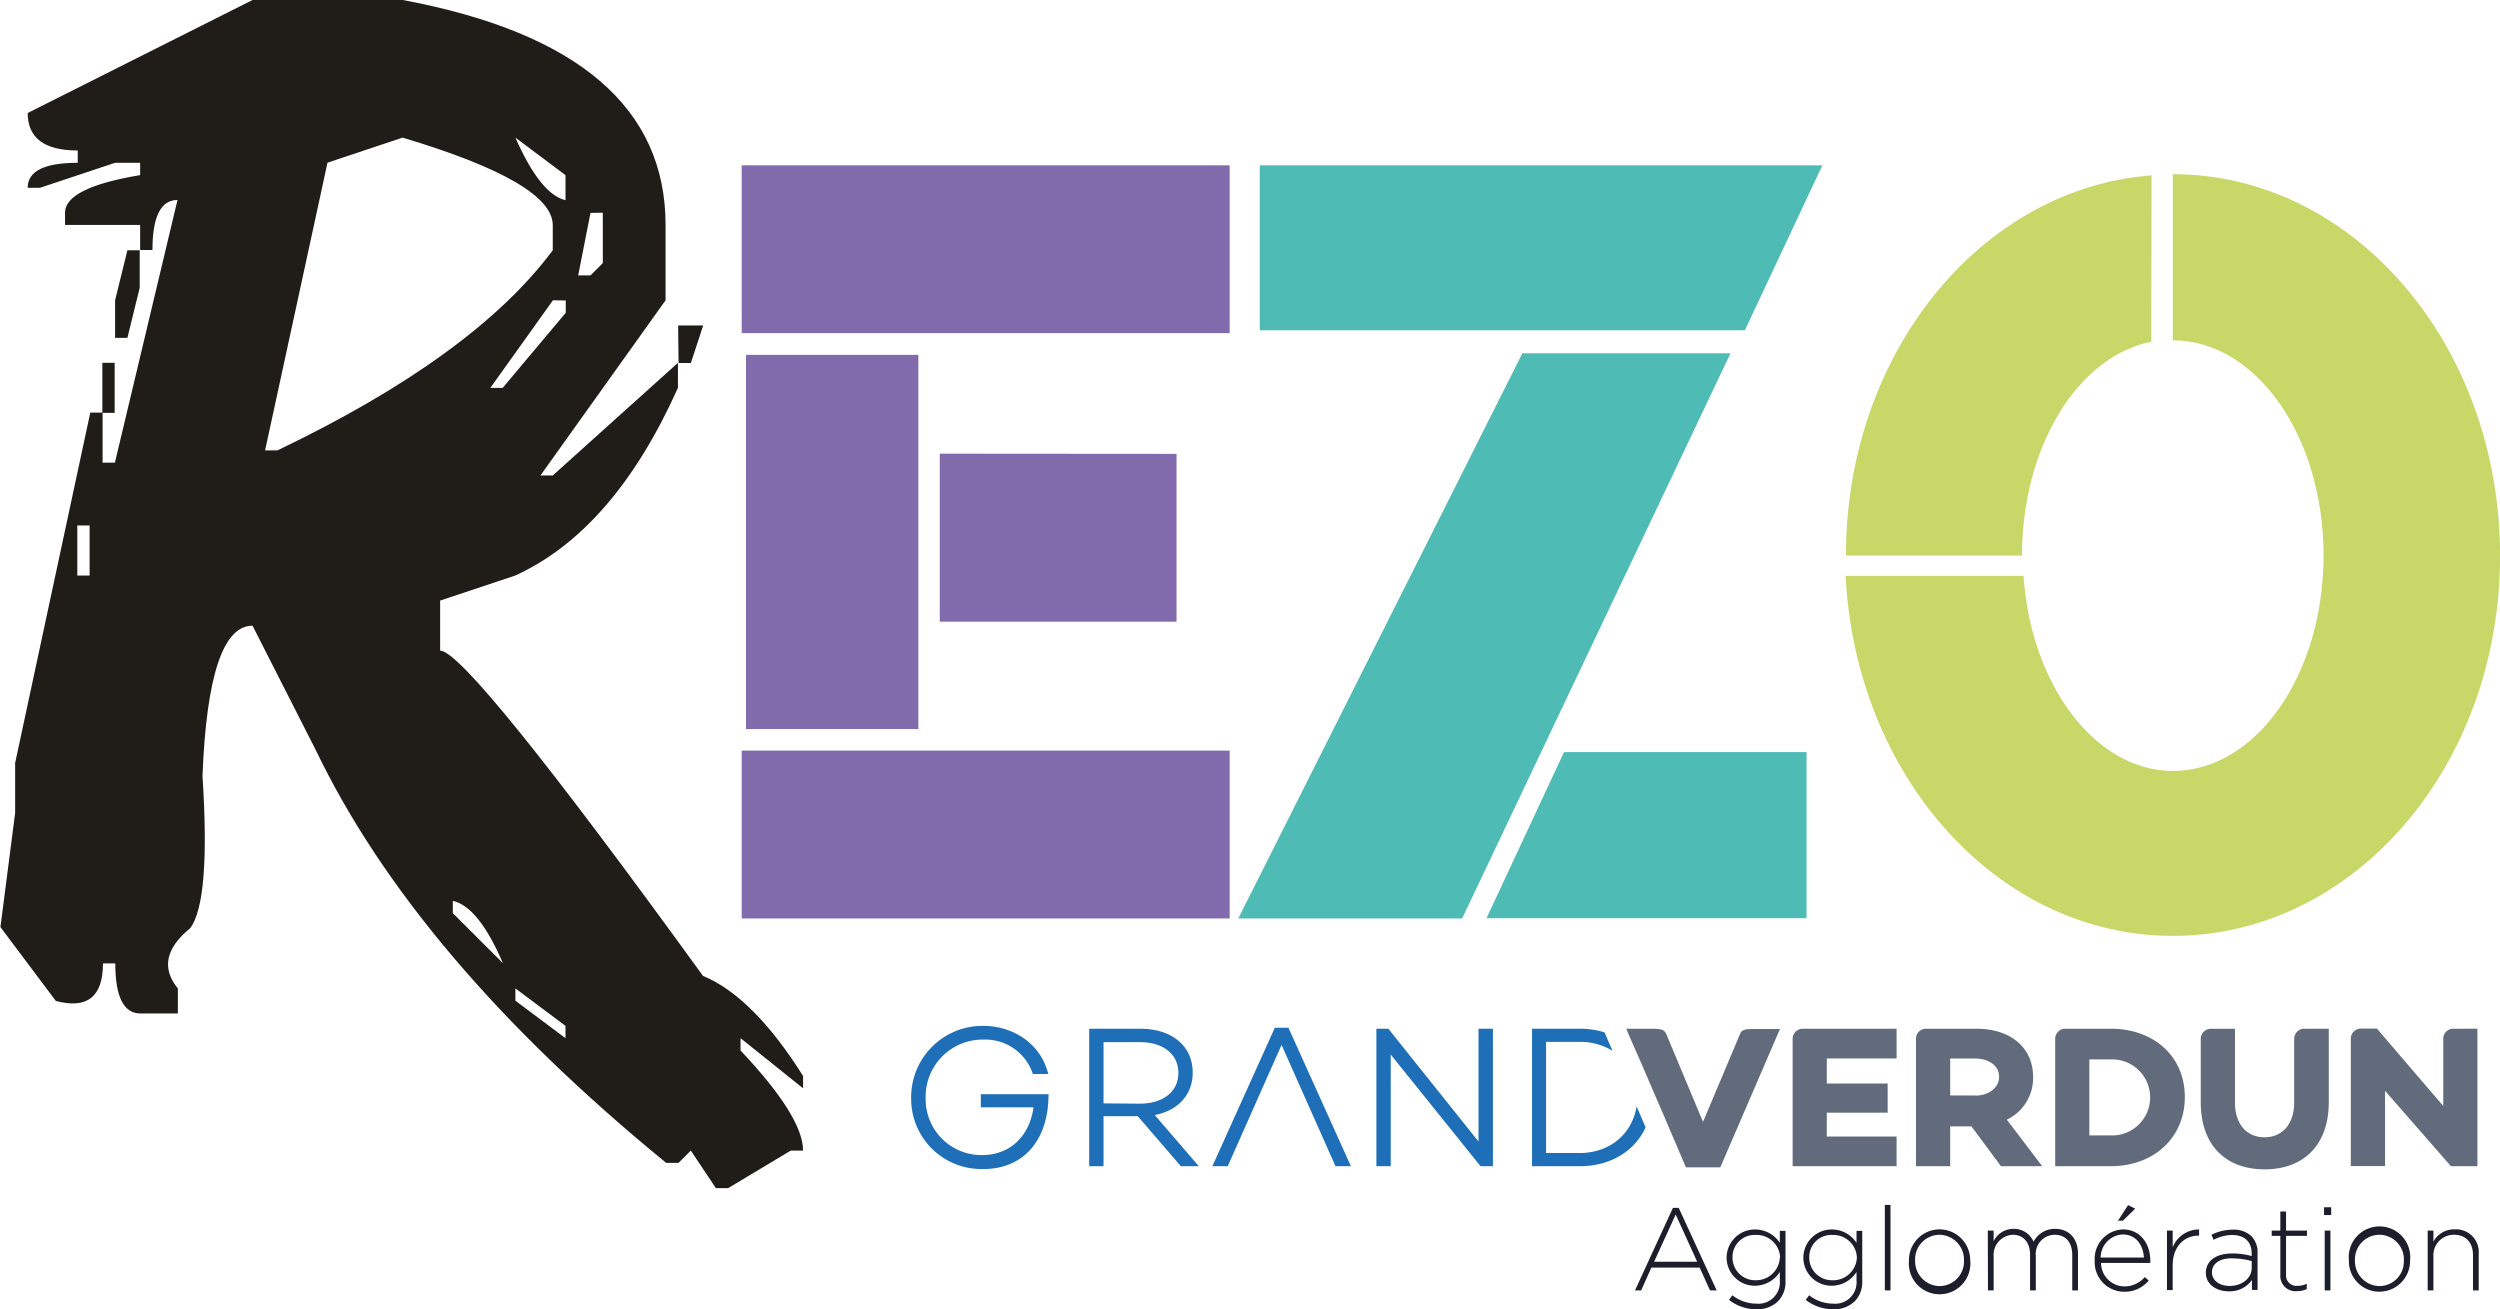
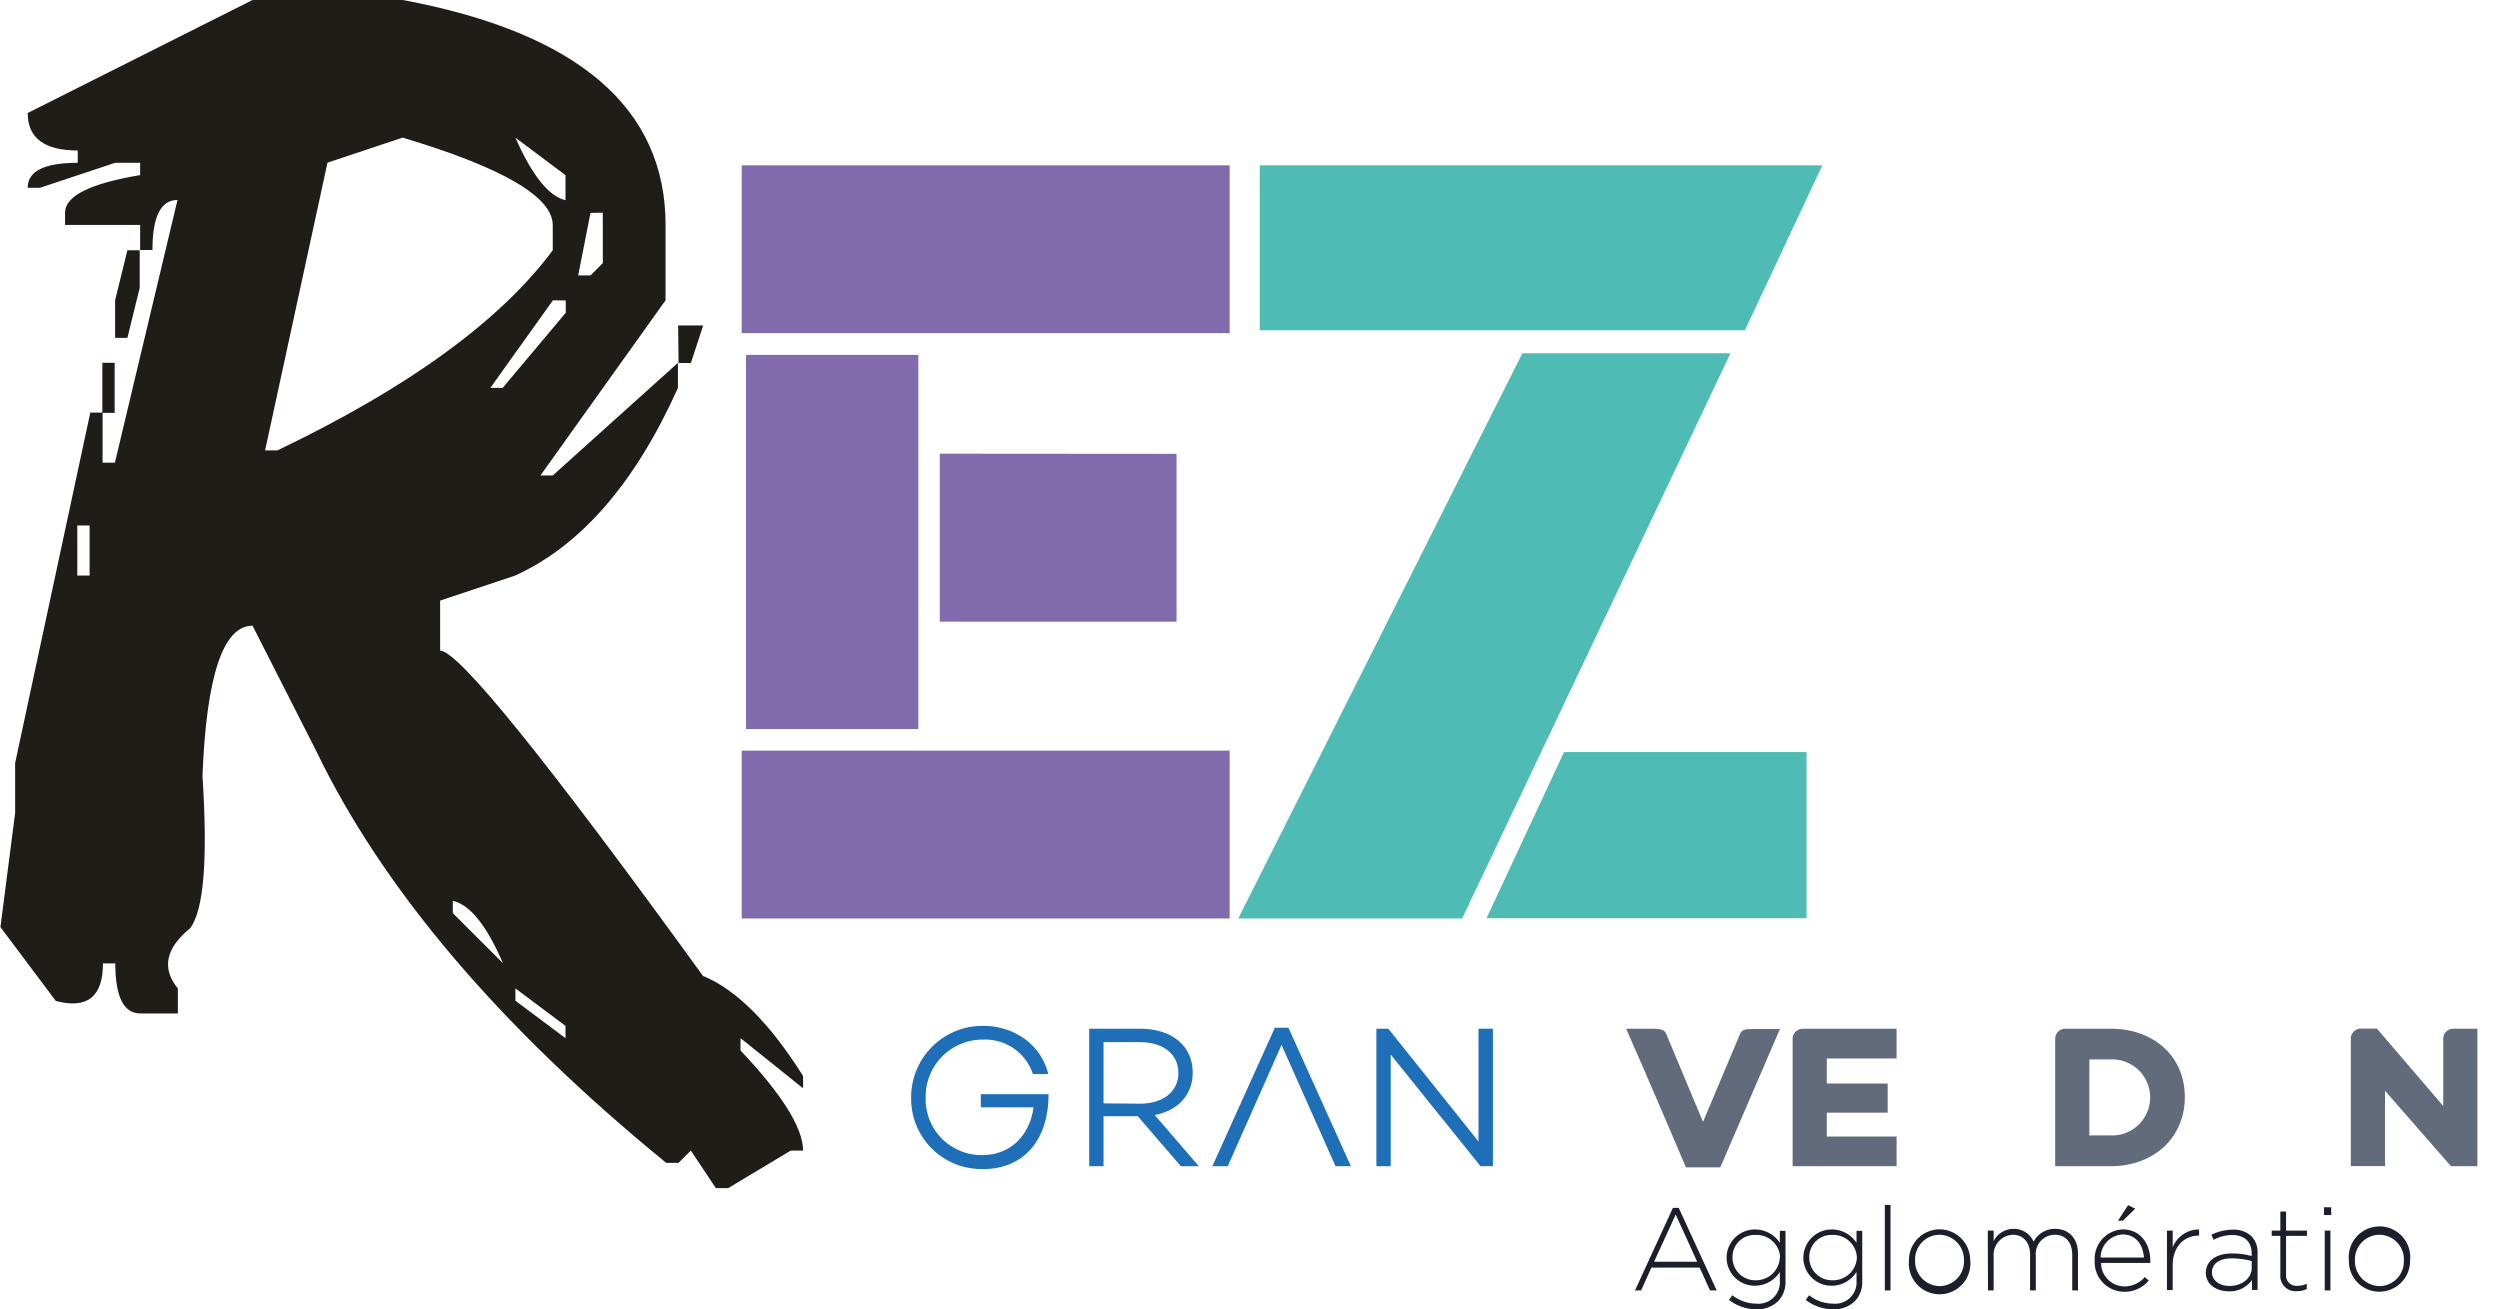
<svg xmlns="http://www.w3.org/2000/svg" id="Calque_1" data-name="Calque 1" viewBox="0 0 406.19 212.68">
  <defs>
    <style>.cls-1{fill:#201d19;}.cls-2{fill:#816bad;}.cls-3{fill:#4ebbb5;}.cls-4{fill:#c7d869;}.cls-5{fill:#1c1e2b;}.cls-6{fill:#1e6fb7;}.cls-7{fill:#616b7b;}</style>
  </defs>
  <path class="cls-1" d="M230.11,298.34h24.41q42.71,8,42.7,36.59v12.2l-20.33,28.46h2l20.34-18.3v4.07q-10.41,23.19-26.44,30.49l-12.2,4.07v8.13q4.42,0,42.71,52.85,8.13,3.35,16.26,16.26v2l-10.16-8.14v2q10.15,10.75,10.16,16.26h-2l-10.17,6.1h-2l-4.07-6.1-2,2h-2q-40.67-33.24-56.94-67.08L230.11,400q-7.17,0-8.13,24.4,1.32,20.33-2,24.75-6,4.9-2,9.8V463h-6.1q-4.06,0-4.07-8.13h-2q0,8.13-7.66,6.1l-9-12,2.39-18.54v-8.13l12.21-56.92h2v8.13h2l10.17-42.68q-4.07,0-4.07,8.13h-2v-4.07h-12.2v-2q0-4.06,12.2-6.1v-2h-4.07l-12.2,4.06h-2q0-4.06,8.13-4.06v-2q-8.13,0-8.13-6.09Zm-28.47,85.38v8.13h2v-8.13Zm4.07-26.43h2v8.13h-2ZM209.78,339h2v6.1l-2,8.13h-2v-6.1Zm22.37,32.52h2q31.94-15.3,44.74-32.52v-4.07q0-6.93-24.4-14.23l-12.2,4.07Zm30.5,73.18v2l8.14,8.13Q266.85,445.66,262.65,444.7Zm16.27-97.57-10.17,14.23h2L281,349.16v-2Zm-6.1-26.43q4.06,9.21,8.14,10.17V326.8Zm0,138.23v2l8.14,6.09v-2Zm12.2-126-2,10.16h2l2-2V332.9Zm14.24,18.29h4.07l-2,6.1h-2Z" transform="translate(-189.08 -298.34)" />
  <path class="cls-2" d="M388.87,325.2v27.27H309.59V325.2Zm0,95.1v27.27H309.59V420.3ZM310.29,356h28V416.8h-28Zm69.95,16.08v27.27H341.77V372.05Z" transform="translate(-189.08 -298.34)" />
  <path class="cls-3" d="M426.64,447.57H390.27l46.16-91.83h33.81ZM393.76,325.2h91.41L472.58,352H393.76Zm49.44,95.33h39.4v27h-52Z" transform="translate(-189.08 -298.34)" />
-   <path class="cls-4" d="M542.11,353.64v-27c29.38,0,53.17,27.74,53.17,62s-23.79,61.76-53.17,61.76c-28.45,0-51.53-25.87-53.16-58.5h28.91c1.17,17.71,11.66,31.7,24.25,31.7,13.53,0,24.49-15.62,24.49-35S555.64,353.64,542.11,353.64Zm-3.5.23c-11.89,2.33-21,17-21,34.73H489c0-32.87,21.92-59.67,49.66-61.77Z" transform="translate(-189.08 -298.34)" />
  <path class="cls-5" d="M460.89,494.59h.94L468,508h-1.08l-1.69-3.71h-7.84L455.73,508h-1Zm3.94,8.75-3.49-7.67-3.51,7.67Z" transform="translate(-189.08 -298.34)" />
  <path class="cls-5" d="M470,509.54l.55-.75a6.34,6.34,0,0,0,3.91,1.36,3.48,3.48,0,0,0,3.8-3.75V505a4.82,4.82,0,0,1-4,2.24,4.58,4.58,0,0,1-4.65-4.55v0a4.6,4.6,0,0,1,4.65-4.59,4.82,4.82,0,0,1,4,2.17v-1.94h.92v8.17a4.44,4.44,0,0,1-1.23,3.28,4.86,4.86,0,0,1-3.51,1.29A7.3,7.3,0,0,1,470,509.54Zm8.31-6.88v0a3.83,3.83,0,0,0-4-3.67,3.58,3.58,0,0,0-3.74,3.66v0a3.68,3.68,0,0,0,3.74,3.7A3.86,3.86,0,0,0,478.26,502.66Z" transform="translate(-189.08 -298.34)" />
  <path class="cls-5" d="M482.47,509.54l.55-.75a6.34,6.34,0,0,0,3.91,1.36,3.47,3.47,0,0,0,3.79-3.75V505a4.79,4.79,0,0,1-4,2.24,4.57,4.57,0,0,1-4.64-4.55v0a4.6,4.6,0,0,1,4.64-4.59,4.79,4.79,0,0,1,4,2.17v-1.94h.93v8.17a4.44,4.44,0,0,1-1.23,3.28,4.87,4.87,0,0,1-3.51,1.29A7.3,7.3,0,0,1,482.47,509.54Zm8.31-6.88v0a3.83,3.83,0,0,0-4-3.67,3.58,3.58,0,0,0-3.74,3.66v0a3.68,3.68,0,0,0,3.74,3.7A3.86,3.86,0,0,0,490.78,502.66Z" transform="translate(-189.08 -298.34)" />
  <path class="cls-5" d="M495.32,494.11h.92V508h-.92Z" transform="translate(-189.08 -298.34)" />
  <path class="cls-5" d="M499.24,503.15v0a5,5,0,0,1,5-5.07,5,5,0,0,1,4.95,5v0a5,5,0,1,1-9.94,0Zm8.94,0v0a4.05,4.05,0,0,0-4-4.19,4,4,0,0,0-3.94,4.15v0a4.05,4.05,0,0,0,4,4.19A4,4,0,0,0,508.18,503.15Z" transform="translate(-189.08 -298.34)" />
  <path class="cls-5" d="M512.05,498.28H513V500a3.57,3.57,0,0,1,3.23-2,3.47,3.47,0,0,1,3.26,2.09,3.85,3.85,0,0,1,3.49-2.09c2.3,0,3.72,1.62,3.72,4V508h-.93v-5.74c0-2.09-1.08-3.3-2.86-3.3a3.11,3.11,0,0,0-3.06,3.41V508h-.93v-5.8c0-2-1.1-3.24-2.82-3.24a3.26,3.26,0,0,0-3.1,3.47V508h-.92Z" transform="translate(-189.08 -298.34)" />
  <path class="cls-5" d="M529.42,503.14v0a4.77,4.77,0,0,1,4.59-5.05c2.71,0,4.44,2.2,4.44,5.07a2.36,2.36,0,0,1,0,.38h-8a3.83,3.83,0,0,0,3.79,3.81,4.36,4.36,0,0,0,3.32-1.52l.64.57a5.08,5.08,0,0,1-4,1.82A4.81,4.81,0,0,1,529.42,503.14Zm8-.48c-.13-2-1.25-3.75-3.47-3.75a3.76,3.76,0,0,0-3.56,3.75Zm-2.58-8.51,1.16.57-2,1.95h-.8Z" transform="translate(-189.08 -298.34)" />
  <path class="cls-5" d="M541.16,498.28h.93V501a4.58,4.58,0,0,1,4.29-2.9v1h-.1c-2.24,0-4.19,1.69-4.19,4.84v4h-.93Z" transform="translate(-189.08 -298.34)" />
  <path class="cls-5" d="M547.48,505.15v0c0-2,1.73-3.15,4.23-3.15a11.52,11.52,0,0,1,3.21.42V502c0-1.95-1.2-3-3.19-3a6.58,6.58,0,0,0-3,.78l-.34-.82a7.83,7.83,0,0,1,3.44-.83,4.19,4.19,0,0,1,3.05,1.06,3.71,3.71,0,0,1,1,2.73v6h-.91v-1.61a4.41,4.41,0,0,1-3.7,1.84C549.41,508.18,547.48,507.16,547.48,505.15Zm7.45-.82v-1.1a12.66,12.66,0,0,0-3.28-.44c-2,0-3.18.91-3.18,2.26v0c0,1.4,1.32,2.22,2.8,2.22C553.25,507.31,554.93,506.09,554.93,504.33Z" transform="translate(-189.08 -298.34)" />
  <path class="cls-5" d="M559.58,505.47v-6.33h-1.4v-.86h1.4v-3.09h.93v3.09h3.4v.86h-3.4v6.23a1.7,1.7,0,0,0,1.94,1.88,3.19,3.19,0,0,0,1.42-.34v.87a3.51,3.51,0,0,1-1.57.34A2.47,2.47,0,0,1,559.58,505.47Z" transform="translate(-189.08 -298.34)" />
  <path class="cls-5" d="M566.68,494.49h1.16v1.27h-1.16Zm.11,3.79h.93V508h-.93Z" transform="translate(-189.08 -298.34)" />
  <path class="cls-5" d="M570.72,503.15v0a5,5,0,1,1,9.94,0v0a5,5,0,0,1-5,5.06A4.94,4.94,0,0,1,570.72,503.15Zm8.93,0v0a4,4,0,0,0-4-4.19,4,4,0,0,0-3.95,4.15v0a4.06,4.06,0,0,0,4,4.19A4,4,0,0,0,579.65,503.15Z" transform="translate(-189.08 -298.34)" />
-   <path class="cls-5" d="M583.52,498.28h.93v1.8a3.81,3.81,0,0,1,3.49-2,3.69,3.69,0,0,1,3.87,4V508h-.93v-5.74c0-2-1.12-3.3-3.07-3.3a3.31,3.31,0,0,0-3.36,3.45V508h-.93Z" transform="translate(-189.08 -298.34)" />
  <path class="cls-6" d="M382.87,472.61c0-4.4-3.48-7.13-8.51-7.13h-8.31v22.34h2.33V479.7h5.56l7,8.12h2.92l-7.16-8.31C380.44,478.78,382.87,476.26,382.87,472.61Zm-14.49,5v-9.95h5.92c3.65,0,6.24,1.87,6.24,5s-2.59,5-6.24,5Z" transform="translate(-189.08 -298.34)" />
  <polygon class="cls-6" points="216.99 189.48 219.49 189.48 209.34 166.98 207.13 166.98 196.98 189.48 199.48 189.48 208.22 169.77 216.99 189.48" />
  <polygon class="cls-6" points="240.22 185.47 225.57 167.14 223.63 167.14 223.63 189.48 225.96 189.48 225.96 171.34 240.55 189.48 242.56 189.48 242.56 167.14 240.22 167.14 240.22 185.47" />
  <path class="cls-6" d="M359.44,476.14l0,.08v-.1h-11v2.14H357c-.59,4.4-3.58,7.75-8.35,7.75a9.06,9.06,0,0,1-9.17-9.23,9.26,9.26,0,0,1,9.37-9.53,8.15,8.15,0,0,1,8.05,5.59h2.5c-1.22-4.93-5.69-7.82-10.58-7.82a11.59,11.59,0,0,0-11.7,11.76,11.41,11.41,0,0,0,11.53,11.5l.42,0C355.25,488.18,359.44,483.77,359.44,476.14Z" transform="translate(-189.08 -298.34)" />
-   <path class="cls-6" d="M445.7,485.68h-5.42V467.62h5.42a10,10,0,0,1,5.37,1.45l-1.29-3a14,14,0,0,0-4.08-.59H438v22.34h7.75c5,0,8.92-2.44,10.7-6.31l-1.46-3.41C454.25,482.62,450.62,485.68,445.7,485.68Z" transform="translate(-189.08 -298.34)" />
  <path class="cls-7" d="M471.87,466.16l-6.09,14.46-6-14.34c-.28-.59-.74-.76-1.93-.8H453.3l.53,1.25,2,4.55,1.43,3.33,2.18,5.05L463,488h5.59l9.69-22.47h-4.52C472.63,465.52,472.16,465.67,471.87,466.16Z" transform="translate(-189.08 -298.34)" />
  <path class="cls-7" d="M480.34,467.11v20.71h16.89V483H485.89v-3.88h9.89v-4.73h-9.89v-4.07h11.34v-4.83H481.9A1.64,1.64,0,0,0,480.34,467.11Z" transform="translate(-189.08 -298.34)" />
-   <path class="cls-7" d="M561.83,467.12V477.5c0,3.42-1.9,5.62-4.83,5.62s-4.79-2.2-4.79-5.62v-12h-4a1.64,1.64,0,0,0-1.56,1.63v10.3c0,6.93,4,10.9,10.38,10.9s10.42-4,10.42-10.9V465.48h-4A1.65,1.65,0,0,0,561.83,467.12Z" transform="translate(-189.08 -298.34)" />
  <path class="cls-7" d="M587.6,465.48a1.64,1.64,0,0,0-1.55,1.56v11l-10.78-12.58h-2.68a1.65,1.65,0,0,0-1.56,1.63v20.71h5.56V475.57l10.71,12.25h4.3V465.48Z" transform="translate(-189.08 -298.34)" />
-   <path class="cls-7" d="M519.41,473.33c0-4.83-3.71-7.85-9.23-7.85h-8.25a1.64,1.64,0,0,0-1.55,1.57v20.77h5.56v-6.47h3.45l4.8,6.47h6.7l-5.75-7.56A7.5,7.5,0,0,0,519.41,473.33Zm-9.36,3h-4.11v-6h4.11c2.13,0,3.84,1.15,3.84,2.95S512.18,476.35,510.05,476.35Z" transform="translate(-189.08 -298.34)" />
  <path class="cls-7" d="M532,465.48h-7.44a1.64,1.64,0,0,0-1.56,1.64h0v20.7h9c7,0,12.06-4.6,12.06-11.24S539,465.48,532,465.48Zm0,17.34h-3.45V470.47H532a6.18,6.18,0,1,1,0,12.35Z" transform="translate(-189.08 -298.34)" />
</svg>